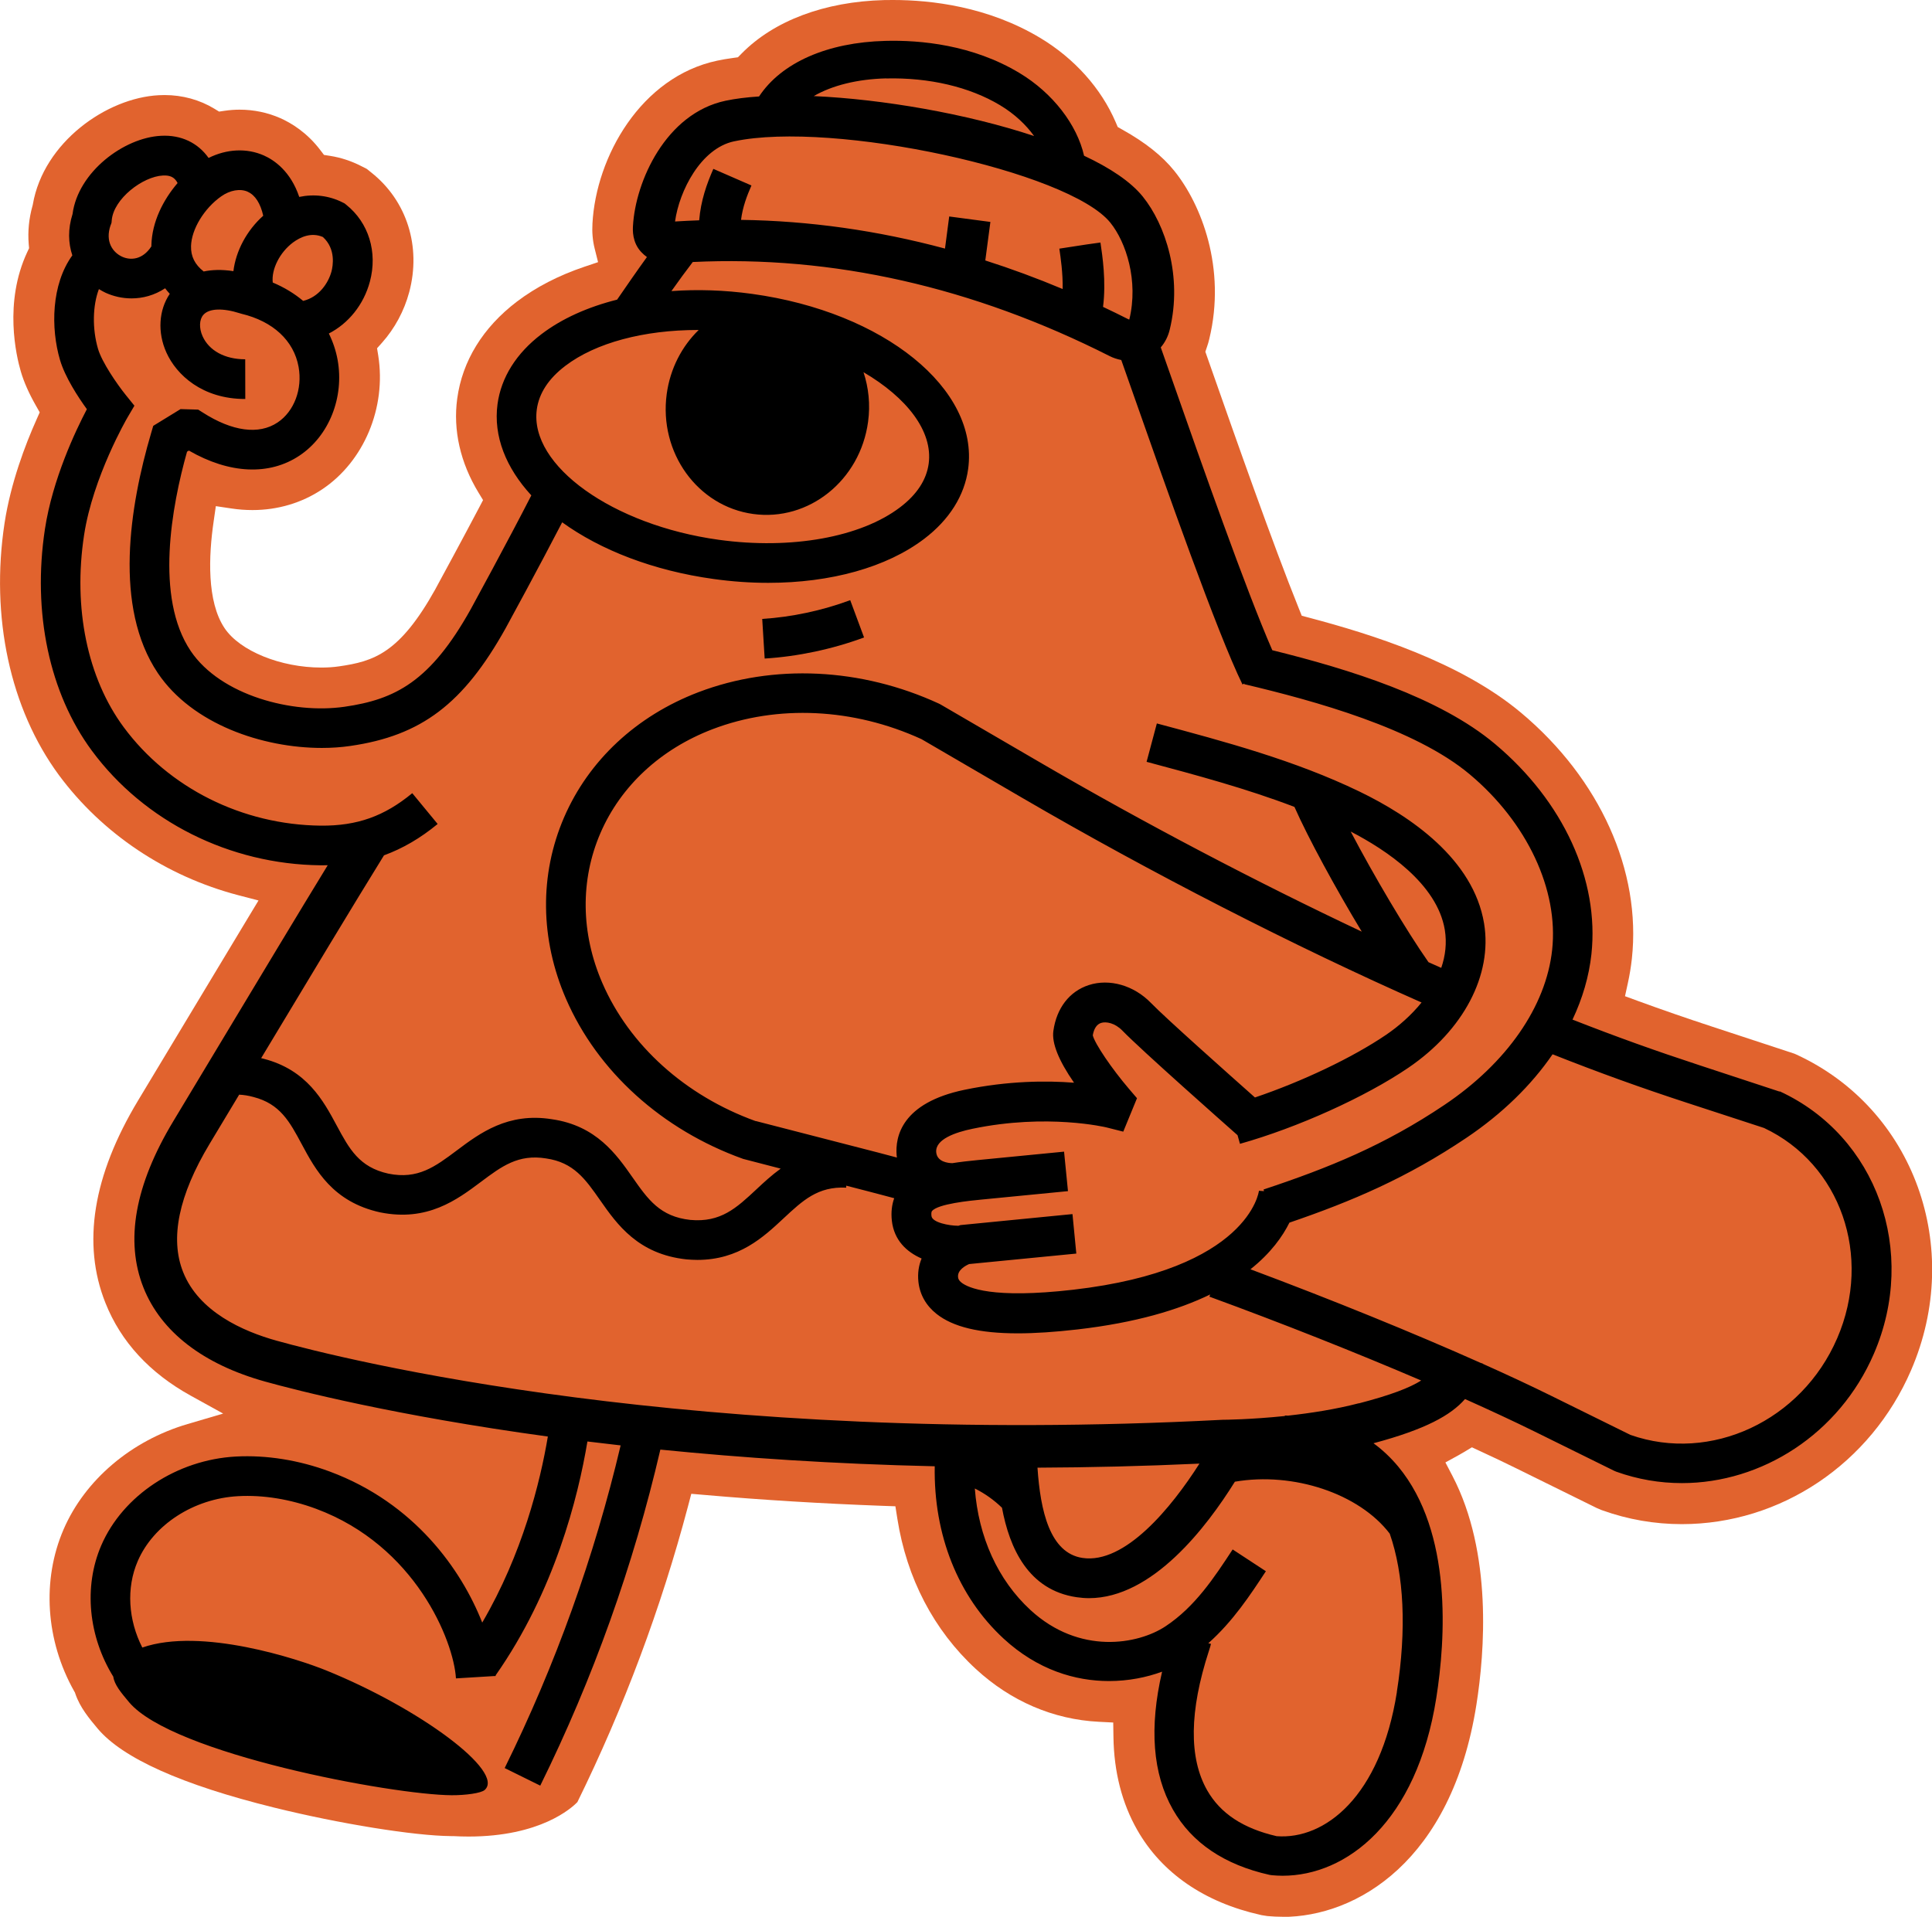
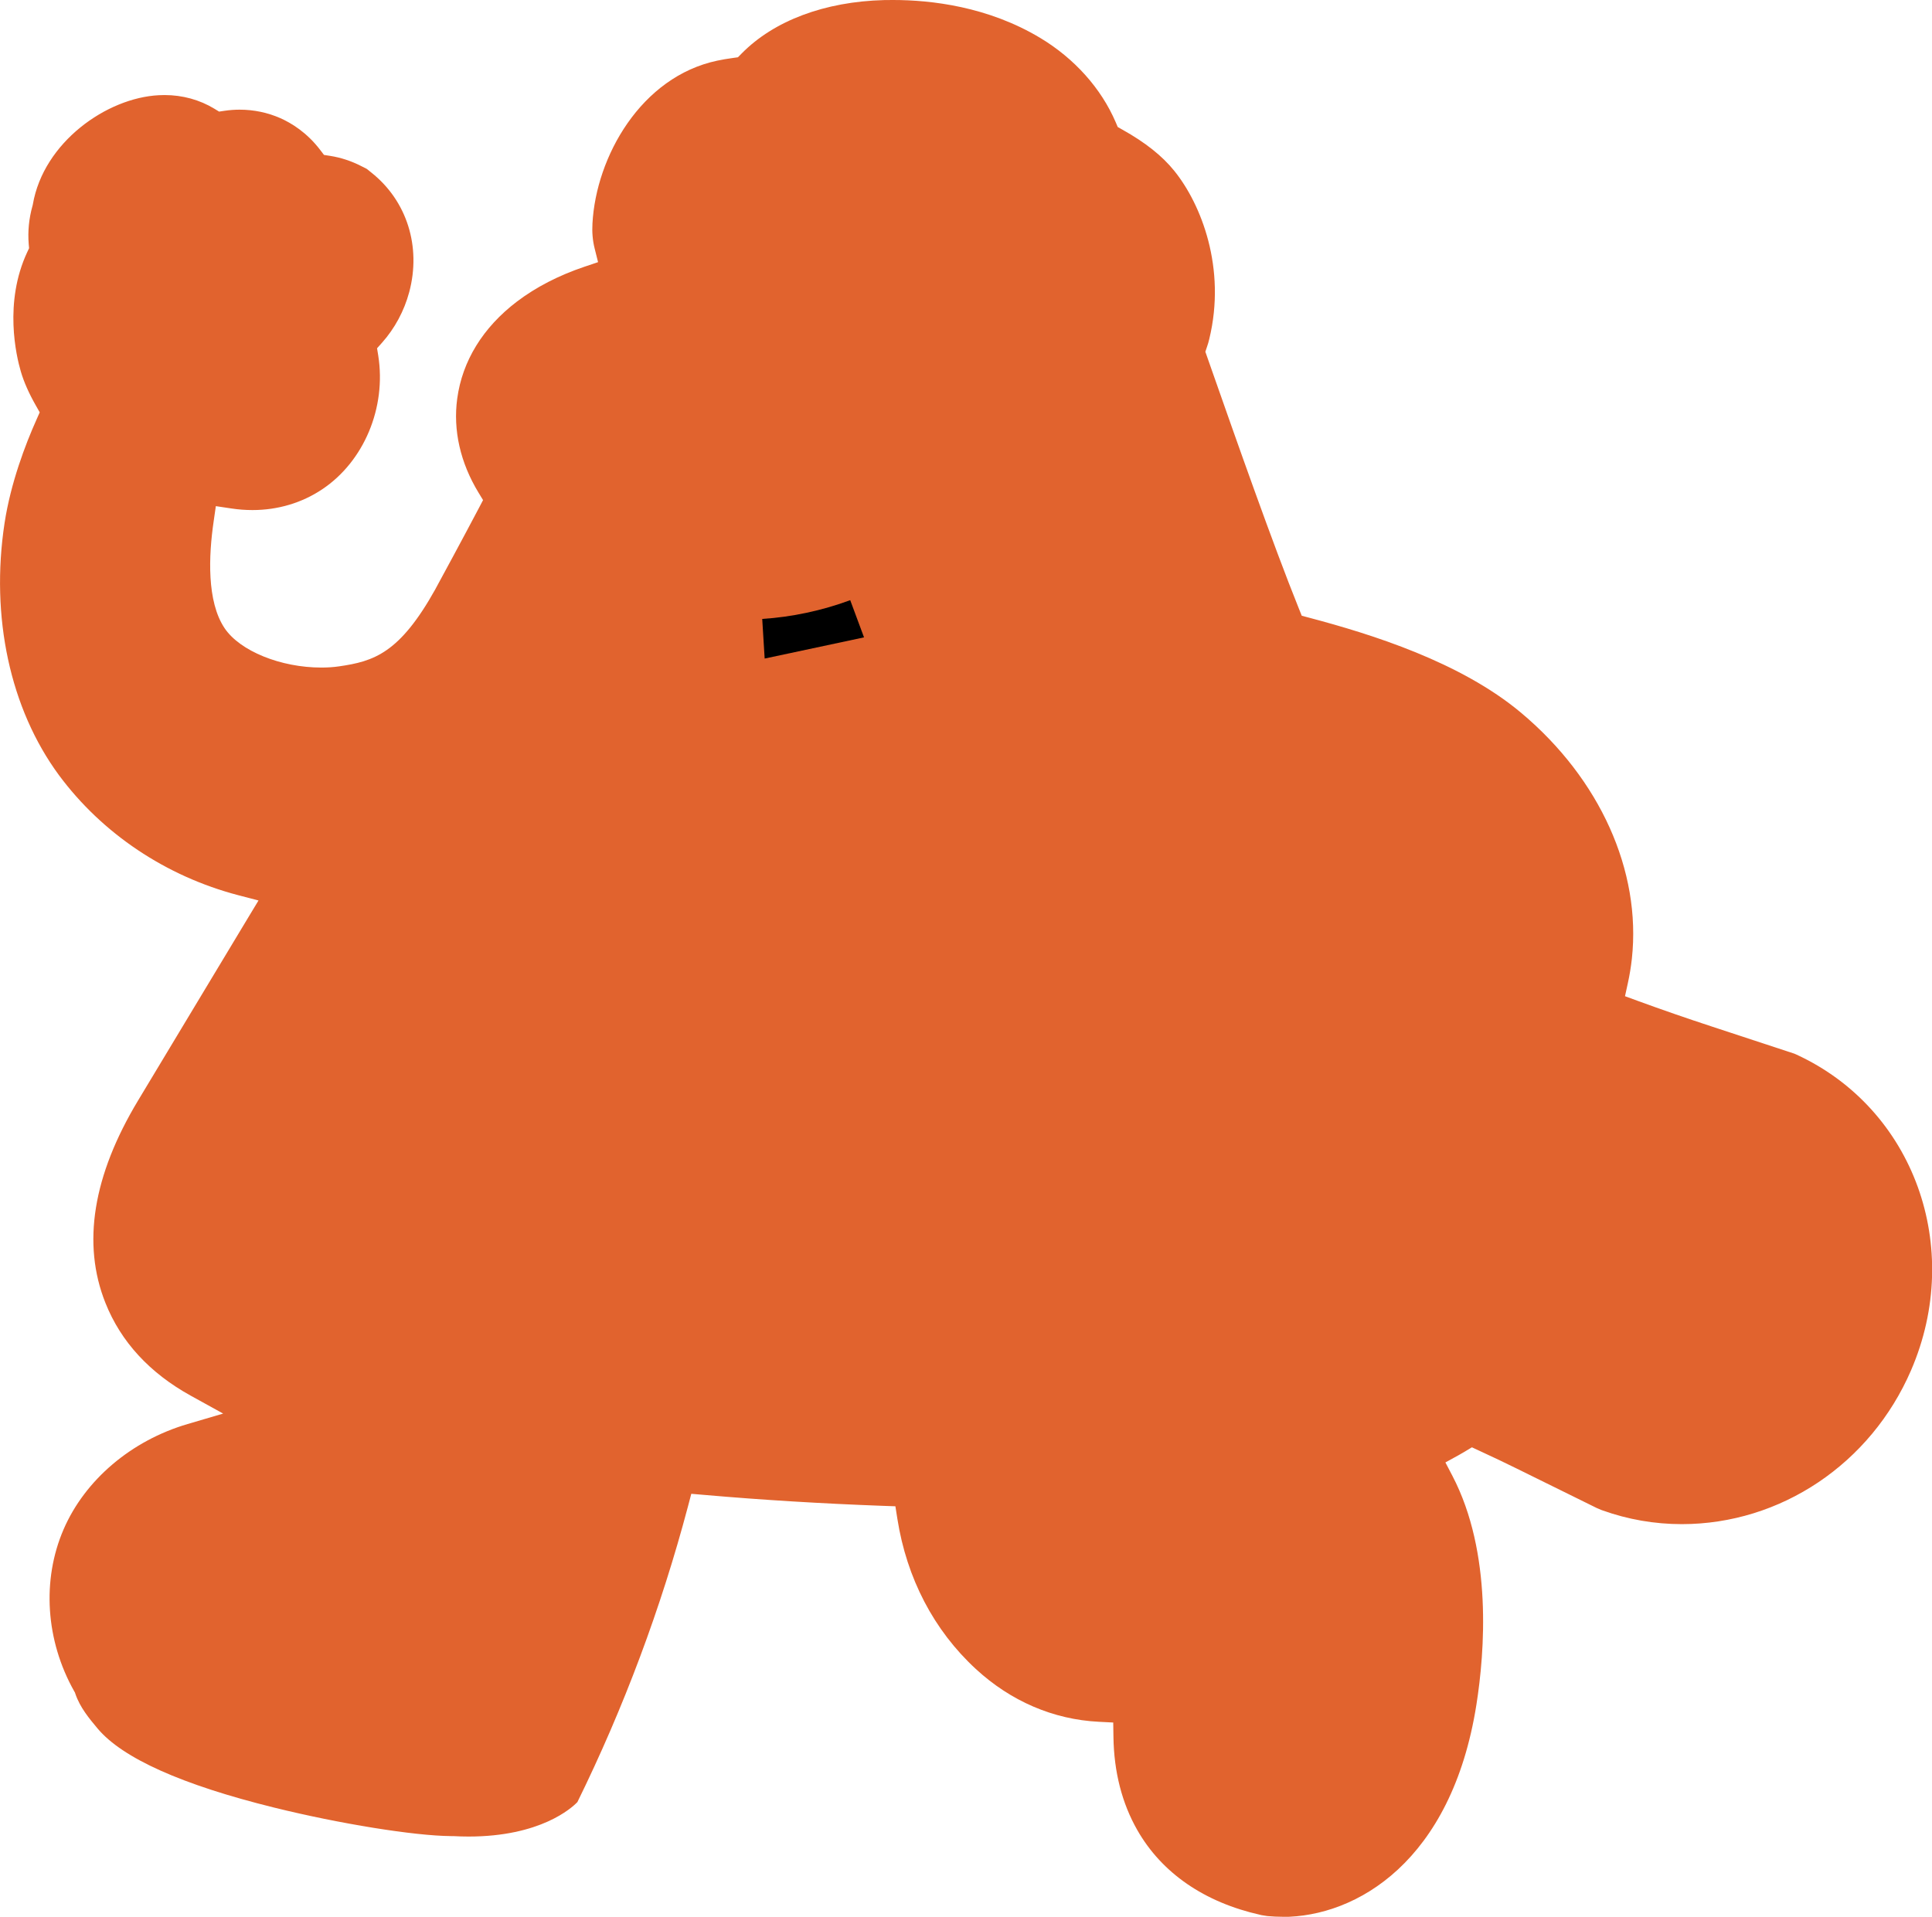
<svg xmlns="http://www.w3.org/2000/svg" id="_Слой_2" data-name="Слой 2" viewBox="0 0 261.73 259.71">
  <defs>
    <style> .cls-1 { fill: #e1632e; } </style>
  </defs>
  <g id="Layer_1" data-name="Layer 1">
    <g>
      <path class="cls-1" d="m173.72,259.71c-.64,0-1.3-.03-1.94-.09l-.18-.02-.69-.11-.17-.04c-7.59-1.7-13.35-5.67-16.67-11.49-2.07-3.63-3.16-7.87-3.23-12.6l-.03-1.97-1.96-.1c-6.16-.31-11.92-2.79-16.66-7.16-5.68-5.24-9.35-12.27-10.62-20.33l-.27-1.71-1.73-.06c-8.14-.3-16.27-.79-24.16-1.48l-1.76-.15-.45,1.71c-3.65,13.78-8.69,27.26-14.98,40.06-.78.81-5.01,4.67-14.75,4.67-.68,0-1.38-.02-2.08-.06h-.11s-.19,0-.19,0c-4.96-.04-15.03-1.66-23.94-3.86-12.51-3.09-20.56-6.7-23.93-10.72-1.11-1.33-2.37-2.82-3.01-4.7l-.06-.18-.1-.17c-3.87-6.87-4.4-15.06-1.44-21.92,2.89-6.7,9.17-12.04,16.8-14.28l4.82-1.42-4.4-2.43c-5.57-3.08-9.46-7.31-11.55-12.57-3.19-8.01-1.7-17.24,4.42-27.41l6.31-10.49c3.09-5.14,5.95-9.89,8.56-14.22l1.45-2.4-2.72-.71c-9.82-2.57-18.45-8.35-24.32-16.28C1.37,96.04-1.32,83.59.62,70.86c.83-5.42,2.81-10.62,4.33-14.02l.43-.97-.52-.92c-.94-1.65-1.63-3.21-2.04-4.62-.61-2.07-2.33-9.35.88-16.19l.24-.51-.05-.56c-.14-1.72.03-3.45.51-5.17l.03-.1.02-.11c1.45-8.41,10-14.44,17.08-14.79.24-.01.51-.02.77-.02,2.42,0,4.75.64,6.74,1.85l.64.39.75-.11c.68-.1,1.36-.15,2.03-.15,1.93,0,3.8.39,5.54,1.16,1.46.65,3.57,1.92,5.38,4.3l.51.67.83.13c1.46.23,2.89.7,4.23,1.39l.73.37.65.52c4.8,3.82,6.75,10.02,5.11,16.17-.68,2.55-1.96,4.93-3.7,6.88l-.66.74.16.98c1.12,7.06-1.93,14.34-7.58,18.12-2.76,1.85-6.03,2.82-9.45,2.82-.96,0-1.93-.07-2.89-.22l-2.08-.31-.3,2.09c-.67,4.59-.95,10.82,1.49,14.45,2.08,3.09,7.59,5.33,13.1,5.33.83,0,1.63-.05,2.38-.16,4.75-.68,8.23-1.78,13.07-10.46l.04-.08c.76-1.4,3.43-6.31,5.87-10.94l.55-1.05-.62-1.02c-2.46-4.05-3.46-8.45-2.88-12.73.69-5.1,3.48-9.64,8.08-13.14,2.58-1.96,5.66-3.55,9.16-4.73l1.84-.62-.47-1.88c-.26-1.04-.36-2.17-.29-3.35.49-9.07,6.58-19.88,16.9-22.07.65-.14,1.36-.26,2.1-.36l.71-.1.5-.51C104.85,2.8,111.71.22,119.78.01c.39,0,.79-.01,1.2-.01,5.2,0,12.88.89,19.96,5.15,4.62,2.78,8.24,6.83,10.2,11.4l.28.66.62.35c3.1,1.73,5.41,3.56,7.05,5.6,3.64,4.51,7.06,13.18,4.73,22.78-.08.35-.18.69-.3,1.03l-.23.69.86,2.45c3.29,9.38,8.27,23.56,11.81,32.35l.39.97,1.02.27c8.38,2.22,20.48,5.98,28.71,12.89,10.68,8.96,16.28,21.42,14.99,33.31-.12,1.09-.3,2.2-.54,3.29l-.39,1.79,1.72.63c3.26,1.19,6.54,2.33,10.05,3.48l11.19,3.68.29.13c15.88,7.33,22.69,26.12,15.5,42.77-5.47,12.66-17.66,20.84-31.06,20.84-3.68,0-7.3-.63-10.76-1.87l-.16-.06-.57-.24-10.91-5.38c-1.52-.75-3.21-1.56-5.02-2.39l-1.01-.47-.96.58c-.27.16-.55.32-.83.48l-1.8.99.95,1.82c5.44,10.43,4.37,23.9,3.25,31-3.35,21.23-16.25,28.76-26.28,28.76h0Z" />
      <g>
-         <path d="m117.05,86.36l-1.87-5.04c-3.81,1.41-7.93,2.29-11.92,2.54l.33,5.37c4.51-.28,9.17-1.27,13.47-2.86Z" />
-         <path d="m241.07,147.9l-10.88-3.58c-5.89-1.93-11.19-3.83-17.16-6.17,1.36-2.88,2.23-5.85,2.56-8.85,1.09-10.07-3.79-20.72-13.05-28.49-7.57-6.36-19.75-10.13-30.18-12.71-3.56-8.14-9.64-25.44-13.4-36.17-.71-2.02-1.27-3.61-1.71-4.86.57-.67,1-1.49,1.22-2.43h0c1.74-7.16-.58-14.2-3.66-18.01-1.63-2.02-4.43-3.88-7.95-5.53-.95-4.2-4.24-8.5-8.75-11.21-6.35-3.82-13.39-4.48-18.18-4.35-7.84.2-14.07,2.94-17.1,7.53-1.69.11-3.22.3-4.54.58-8.11,1.72-12.21,10.96-12.54,16.97-.03.54-.12,2.2,1.11,3.52.24.26.51.49.78.69-1.36,1.88-2.74,3.88-4.04,5.77-3.98,1-7.48,2.57-10.24,4.67-3.41,2.59-5.47,5.87-5.96,9.49-.58,4.35,1.15,8.63,4.58,12.36-3.08,6.03-8.15,15.32-8.2,15.41-5.49,9.84-10.25,12.24-17.1,13.23-7.05,1.02-16.78-1.53-20.84-7.55-4.89-7.26-2.57-19.65-.5-27.01l.25-.15c5.48,3.16,10.9,3.42,15,.67,3.99-2.67,6.06-7.87,5.15-12.95-.23-1.27-.64-2.47-1.19-3.58,2.66-1.37,4.72-3.9,5.56-7.03,1.07-4-.16-8-3.22-10.43l-.21-.17-.24-.12c-1.85-.94-3.9-1.18-5.9-.76-1.17-3.48-3.39-4.99-4.78-5.61-2.34-1.04-5.05-.89-7.5.33-1.44-2.04-3.71-3.15-6.45-3-5.03.25-11.24,4.91-11.98,10.6-.65,2.05-.58,3.95-.03,5.6-2.86,3.95-2.93,9.88-1.67,14.17.69,2.34,2.45,5.03,3.64,6.67-1.54,2.94-4.65,9.49-5.68,16.24-1.72,11.3.6,22.25,6.36,30.04,7.09,9.59,18.67,15.39,30.97,15.52.1,0,.2,0,.31,0,.23,0,.45,0,.67-.01-4.09,6.69-8.96,14.8-14.82,24.54l-6.12,10.18c-5.19,8.62-6.54,16.19-4.02,22.52,2.38,5.99,8.09,10.39,16.5,12.73,4.28,1.19,17.59,4.61,38.28,7.44-1.04,6.19-3.44,15.88-8.89,25.21-2.82-7.16-9.16-16.19-20.64-20.46-4.19-1.56-8.59-2.26-12.73-2.04-7.99.43-15.32,5.27-18.24,12.04-2.43,5.63-1.72,12.37,1.63,17.79.15,1.09,1.05,2.16,2.14,3.46,5.87,7,35.64,12.55,43.69,12.6,1.91.01,4-.28,4.48-.71,2.79-2.47-8.79-11.06-21.47-16.2-3.75-1.52-16.91-5.88-24.91-3.1-1.9-3.72-2.2-8.06-.62-11.71,2.13-4.94,7.59-8.47,13.59-8.8,3.41-.19,7.06.41,10.57,1.71,13.44,4.99,18.64,17.87,18.95,22.98l5.23-.32.05.03s.02-.03.03-.04h.07s0-.06,0-.09c7.97-11.38,11.16-24.07,12.43-31.68,1.47.18,2.97.36,4.5.53-3.56,15.08-8.83,29.77-15.71,43.72l4.82,2.38c7.16-14.52,12.62-29.82,16.27-45.53,10.97,1.1,23.42,1.95,37.17,2.26-.16,9.28,3.14,17.64,9.34,23.36,4.59,4.23,9.69,5.74,14.27,5.74,2.64,0,5.1-.5,7.19-1.27-1.76,7.59-1.28,13.86,1.47,18.69,2.56,4.5,6.96,7.47,13.08,8.84l.34.05c.47.04.95.07,1.43.07,8.69,0,18.17-7.27,20.83-24.11,1.24-7.87,2.23-22.41-5.16-31.33-1.01-1.21-2.13-2.27-3.35-3.16,7.03-1.88,10.47-3.78,12.4-5.99,3.46,1.55,6.64,3.03,9.42,4.4l10.78,5.32.28.12c2.92,1.05,5.92,1.55,8.9,1.55,10.85,0,21.31-6.66,26-17.51,6-13.88.4-29.51-12.74-35.57ZM120.05,10.63c5.81-.14,11.29,1.14,15.42,3.62,2.02,1.21,3.54,2.69,4.62,4.18-9.16-3.04-20.56-4.99-29.85-5.41,2.48-1.44,5.89-2.3,9.81-2.4Zm-20.6,8.52c13.43-2.85,45.35,4.05,50.97,11.02,2.13,2.64,3.84,7.87,2.57,13.12-.05,0-.1-.02-.14-.04-1.14-.58-2.28-1.13-3.42-1.67.44-3.43-.08-6.9-.35-8.72l-1.86.26-3.71.57c.18,1.22.49,3.33.45,5.47-3.48-1.46-6.97-2.75-10.48-3.87l.69-5.22-5.58-.74-.57,4.35c-9.16-2.46-18.39-3.76-27.63-3.89.22-1.76.8-3.26,1.41-4.66l-5.16-2.25c-.9,2.05-1.7,4.3-1.92,6.97-1.09.04-2.18.09-3.27.16.57-4.15,3.49-9.9,7.99-10.86Zm-26.73,36.33c.3-2.2,1.6-4.19,3.88-5.92,4.12-3.13,10.66-4.85,17.94-4.85.04,0,.08,0,.11,0-2.27,2.21-3.86,5.22-4.33,8.68-1.07,7.93,4.17,15.21,11.71,16.25,7.53,1.04,14.5-4.55,15.57-12.49.32-2.35.07-4.64-.62-6.72,5.88,3.45,9.42,8,8.83,12.39-.3,2.2-1.6,4.19-3.88,5.92-5.34,4.06-14.74,5.75-24.54,4.4-14.39-1.98-25.69-10.07-24.67-17.65Zm-28.98-23.37c1.8,1.63,1.35,3.96,1.17,4.66-.42,1.56-1.67,3.47-3.84,4-1.19-1-2.57-1.84-4.12-2.49-.2-1.79.94-4.08,2.75-5.43.98-.72,2.45-1.42,4.04-.74Zm-10.17-6.12c1,.44,1.72,1.58,2.09,3.24-2.24,2-3.71,4.78-4.04,7.51-1.6-.25-2.94-.19-4.06.05l.02-.02c-1.18-.92-1.74-2.04-1.7-3.43.06-2.27,1.77-5.1,4.08-6.73,1.2-.85,2.58-1.09,3.61-.63Zm-18.57,4.5l.11-.32.03-.34c.26-2.9,4.19-5.91,6.93-6.05.86-.04,1.54.14,1.99,1.02-1.95,2.27-3.47,5.26-3.55,8.41,0,.06,0,.11,0,.17-1.19,1.82-2.81,1.93-3.97,1.4-1.22-.56-2.35-2.01-1.55-4.29Zm44.27,81.13l-3.42-4.15c-3.79,3.13-7.47,4.44-12.39,4.4-10.62-.11-20.6-5.09-26.7-13.34-4.92-6.65-6.88-16.14-5.37-26.03,1.2-7.88,5.83-15.85,5.88-15.93l.94-1.6-1.17-1.45c-1.17-1.45-3.23-4.44-3.76-6.25-.81-2.76-.72-5.9.12-8.1.3.18.6.36.91.5,1.06.48,2.26.76,3.51.76,1.53,0,3.11-.42,4.55-1.37.19.26.41.51.63.75-1.49,2.2-1.69,5.22-.46,7.95,1.37,3.05,4.89,6.3,10.66,6.3h.03s-.01-5.38-.01-5.38h-.02c-2.73,0-4.88-1.17-5.76-3.13-.49-1.1-.45-2.27.12-2.9.77-.87,2.62-.94,4.94-.2l.2.06c4.28,1.02,7.11,3.64,7.75,7.2.54,3.01-.6,6.03-2.84,7.53-2.54,1.7-6.13,1.22-10.13-1.34l-.63-.4-2.39-.07-3.7,2.27-.29.99c-2.91,9.89-5.11,23.57.92,32.52,4.66,6.91,14.18,10.13,22.21,10.13,1.34,0,2.63-.09,3.86-.27,9.62-1.39,15.32-5.7,21.04-15.95.23-.41,4.57-8.38,7.66-14.35,5.19,3.75,12.33,6.55,20.52,7.68,2.51.35,4.99.52,7.39.52,8.46,0,16.04-2.09,21.13-5.96,3.41-2.59,5.47-5.87,5.96-9.49,1.45-10.83-11.4-21.24-29.27-23.7-3.76-.52-7.44-.63-10.93-.38.99-1.4,1.97-2.74,2.89-3.94,18.96-.91,37.94,3.37,56.48,12.75.49.25,1.03.42,1.57.53.51,1.45,1.13,3.2,1.76,5,4.19,11.93,11.2,31.9,14.66,38.96l.26-.13-.02.09c9.56,2.26,23.12,5.99,30.55,12.22,7.77,6.52,12.05,15.64,11.16,23.79-.83,7.67-6.15,15.32-14.58,20.99-8.12,5.46-15.68,8.54-24.52,11.47l.07.22-.69-.05c-.01.11-1.36,10.67-25.17,13.41-10.97,1.26-14.23-.26-15.13-.97-.38-.3-.44-.54-.46-.74-.11-.96,1.02-1.56,1.5-1.77l14.52-1.42-.52-5.35-15.17,1.49-.28.09s-.03.01-.05.02v-.02c-1.21,0-3.5-.44-3.6-1.31-.03-.24-.04-.55.07-.68.79-.98,5.19-1.41,6.64-1.55l11.78-1.15-.53-5.35-11.78,1.15c-1.15.11-2.28.24-3.36.41-.55-.01-2.06-.16-2.18-1.48-.15-1.75,2.59-2.7,4.92-3.18,10.13-2.11,18.09-.2,18.16-.18l2.26.57,1.86-4.53-1.07-1.25c-2.36-2.76-4.65-6.15-4.92-7.27.16-.92.54-1.49,1.12-1.68.68-.22,1.88,0,2.89,1.04,2.49,2.58,13.94,12.7,15.6,14.17l.33,1.17c7.82-2.2,16.98-6.34,22.8-10.3,7.49-5.09,11.42-12.59,10.27-19.56-1.45-8.73-9.99-14.54-16.9-17.88-8.71-4.21-18.23-6.76-27.43-9.22l-1.39,5.2c6.69,1.79,13.55,3.63,20.03,6.11,1.87,4.23,5.59,11.06,9.12,16.9-14.25-6.72-29.52-14.74-43.31-22.77l-13.73-8-.23-.12c-10.55-4.87-22.43-5.43-32.6-1.55-8.4,3.21-14.86,9.24-18.2,16.97-3.34,7.74-3.25,16.47.27,24.58,4.27,9.84,13.01,17.74,23.99,21.68l5.09,1.32c-1.23.89-2.3,1.88-3.28,2.8-2.7,2.52-4.83,4.52-8.95,4.15-4.11-.44-5.75-2.78-7.83-5.75-2.19-3.13-4.92-7.02-10.91-7.89-5.98-.97-9.82,1.91-12.9,4.22-2.95,2.21-5.28,3.96-9.27,3.15-3.97-.87-5.31-3.37-7.01-6.53-1.8-3.35-4.04-7.52-9.87-9.03-.12-.03-.24-.05-.36-.09,6.8-11.31,12.24-20.36,16.64-27.48,2.55-.93,4.94-2.33,7.26-4.24Zm43.09,40.28c-9.54-3.45-17.1-10.27-20.76-18.71-2.92-6.73-3.01-13.94-.26-20.31,2.76-6.39,8.15-11.39,15.19-14.08,8.79-3.36,19.1-2.87,28.31,1.35l13.62,7.94c17.34,10.11,37.01,20.19,54.12,27.74-1.4,1.73-3.11,3.23-4.82,4.39-4.55,3.09-11.34,6.31-17.75,8.48-3.41-3.03-12.1-10.75-14.09-12.81-2.31-2.38-5.61-3.33-8.42-2.42-2.62.85-4.37,3.12-4.8,6.22-.23,1.64.71,3.99,2.8,7.01-3.7-.29-8.92-.27-14.84.96-8.5,1.77-9.41,6.34-9.19,8.9,0,.1.03.18.04.28-.86-.23-1.72-.46-2.57-.68l-16.56-4.27Zm92.89-20.76c-.57-.25-1.15-.51-1.73-.77-3.03-4.32-7.4-11.72-10.54-17.7,4.78,2.47,11.71,7.06,12.75,13.32.29,1.78.08,3.51-.48,5.14Zm-6.01,98.11c-2.24,14.21-9.77,20.04-16.29,19.54-4.55-1.05-7.62-3.08-9.41-6.21-2.5-4.39-2.42-10.74.23-18.89.16-.48.23-.72.28-.96l-.36-.08c3.34-2.97,5.68-6.53,7.8-9.76l-4.5-2.95c-2.5,3.81-5.08,7.75-9.09,10.41-3.72,2.47-11.67,3.91-18.31-2.21-4.42-4.08-7.03-9.88-7.53-16.46,1.36.68,2.61,1.57,3.68,2.61,1.02,5.48,3.56,11.15,10.1,12.12.57.08,1.13.13,1.68.13,8.6,0,15.96-9.65,19.77-15.78,7.93-1.36,16.84,1.61,20.98,7.04,1.93,5.51,2.3,12.96.96,21.45Zm-48.7-30.39c7.03-.03,14.35-.2,21.95-.55-3.8,5.98-10.1,13.64-15.84,12.78-4.43-.66-5.71-6.39-6.1-12.23Zm43.55-8.73c-3.18.83-6.6,1.35-9.61,1.68-.14,0-.27-.02-.41-.02v.07c-4.64.48-8.21.51-8.27.51h-.14c-71.84,3.75-119.37-8.26-128.17-10.71-4.61-1.28-10.55-3.94-12.68-9.3-1.82-4.56-.6-10.42,3.6-17.4l3.99-6.64c.62.03,1.26.13,1.95.32,3.6.93,4.89,3.34,6.52,6.38,1.87,3.49,4.21,7.84,10.64,9.25,6.4,1.29,10.4-1.71,13.61-4.11,2.84-2.13,5.08-3.81,8.86-3.2,3.74.54,5.32,2.8,7.32,5.66,2.28,3.26,5.13,7.32,11.71,8.02.5.04.99.07,1.46.07,5.65,0,8.97-3.1,11.68-5.63,2.61-2.43,4.65-4.35,8.49-4.16v-.27s2.94.76,2.94.76c1.18.3,2.37.63,3.56.94-.33.91-.44,1.93-.32,3.05.3,2.66,2.02,4.24,4.03,5.12-.38.92-.56,1.97-.43,3.17.19,1.72,1.04,3.22,2.46,4.34,2.22,1.76,5.79,2.63,11,2.63,2.35,0,5.04-.18,8.09-.53,7.9-.91,13.7-2.66,17.98-4.74l-.11.3c9.85,3.6,19.89,7.59,28.69,11.36-1.55.98-4.1,1.97-8.45,3.1Zm64.79-8.79c-4.83,11.18-17.11,16.9-28,13.08l-10.64-5.25c-2.77-1.37-5.94-2.85-9.38-4.39,0-.01,0-.02.01-.03l-.27-.08c-9.12-4.07-20.18-8.57-31.2-12.69,2.78-2.21,4.37-4.48,5.28-6.32,8.49-2.9,15.94-6.08,23.99-11.5,4.83-3.25,8.78-7.11,11.66-11.31,6.38,2.52,11.96,4.53,18.2,6.57l10.44,3.41c10.37,4.88,14.73,17.36,9.92,28.49Z" />
+         <path d="m117.05,86.36l-1.87-5.04c-3.81,1.41-7.93,2.29-11.92,2.54l.33,5.37Z" />
      </g>
    </g>
  </g>
</svg>